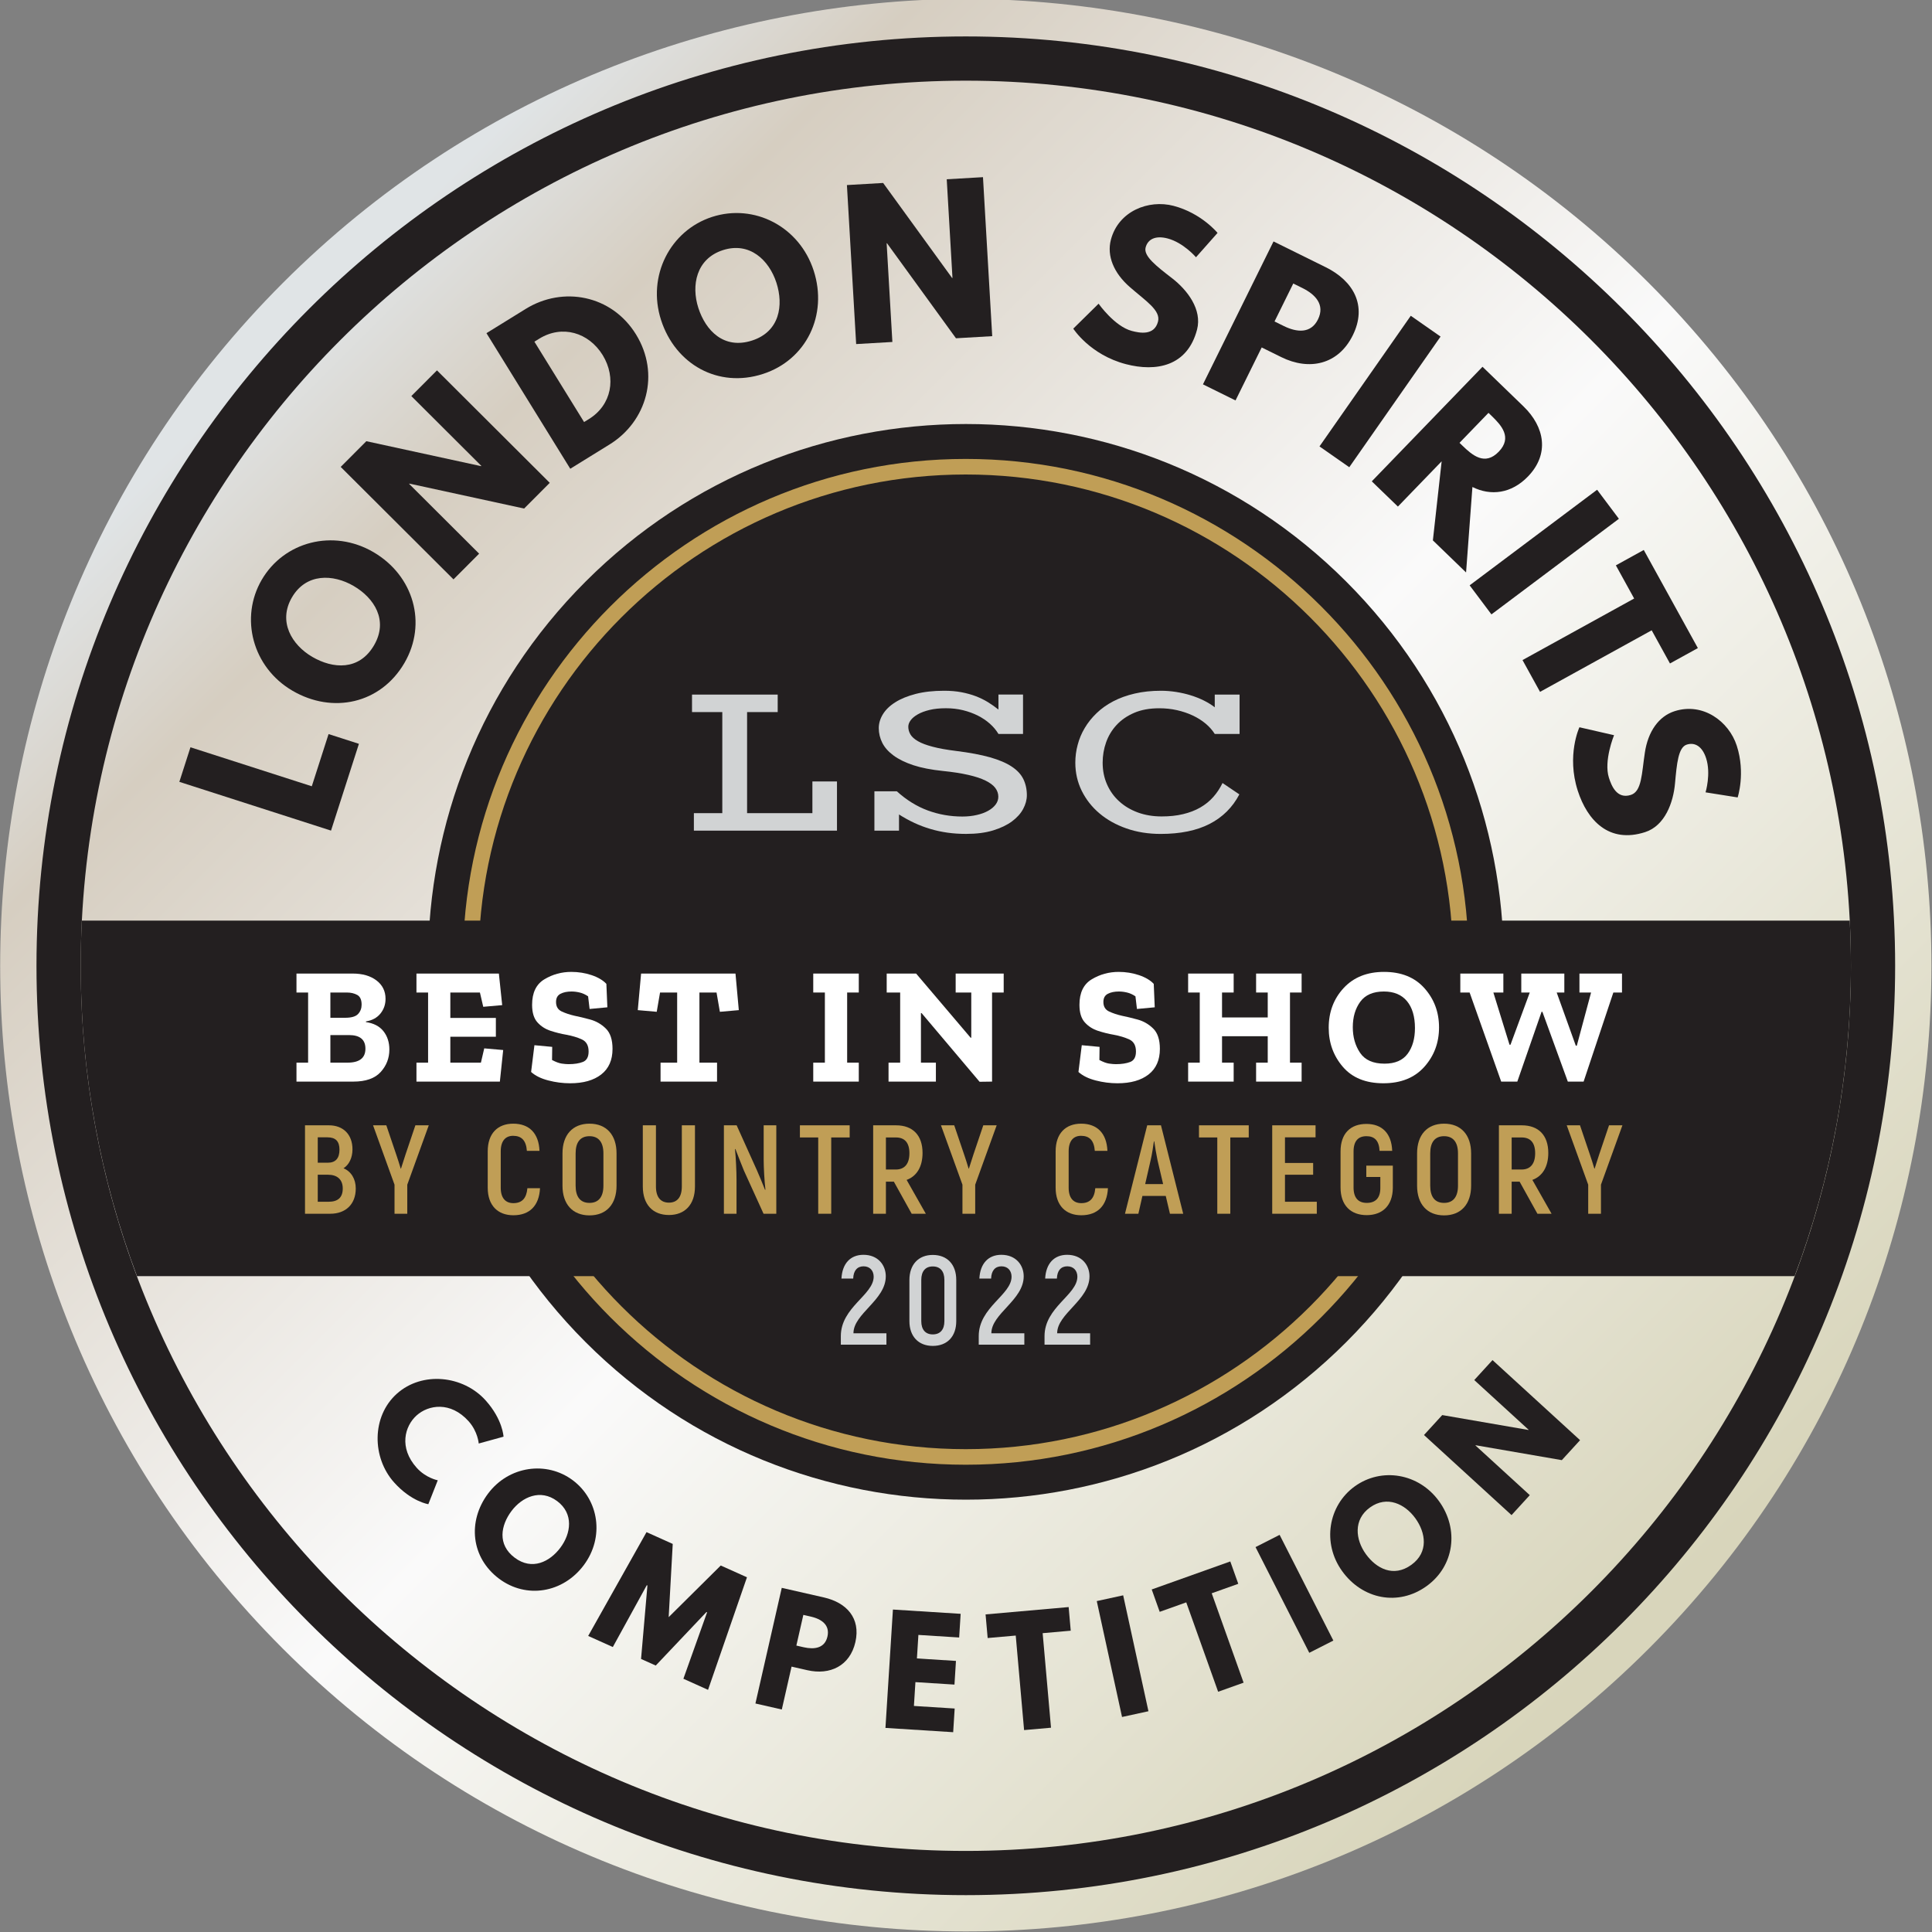
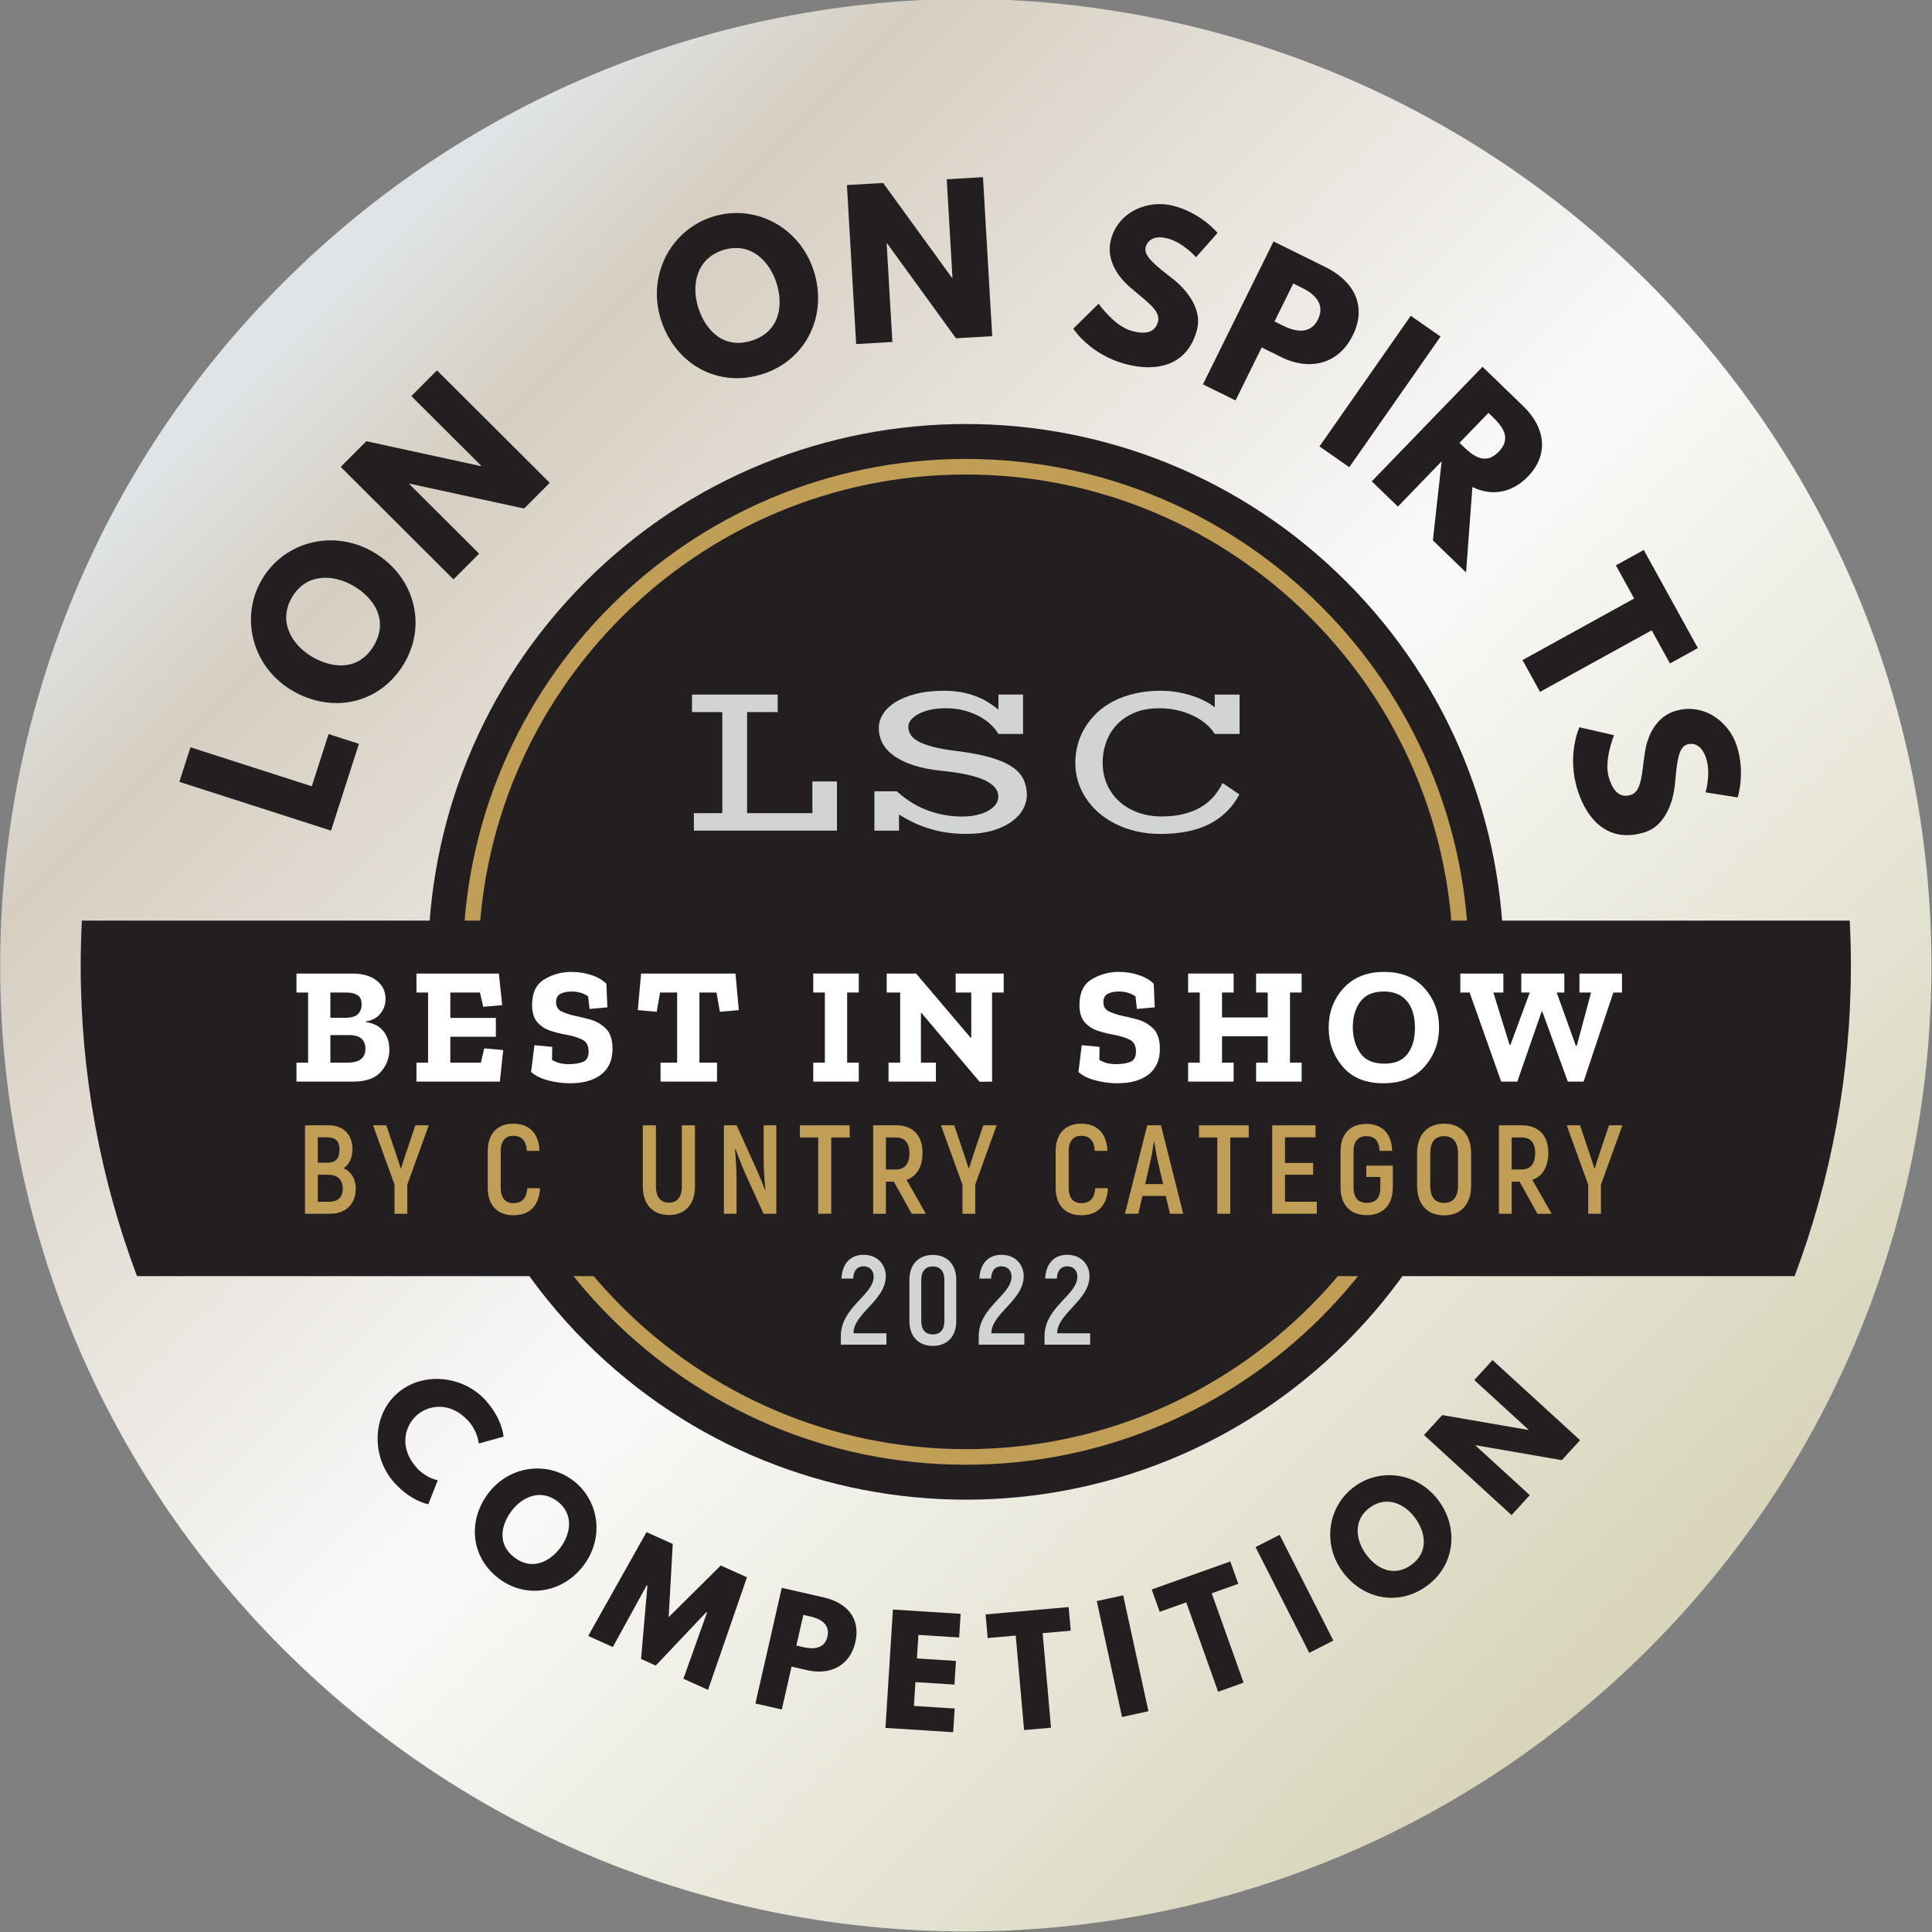
<svg xmlns="http://www.w3.org/2000/svg" width="100%" height="100%" viewBox="0 0 319 319" version="1.1" xml:space="preserve" style="fill-rule:evenodd;clip-rule:evenodd;stroke-linejoin:round;stroke-miterlimit:2;">
  <rect x="0" y="0" width="319" height="319" fill="#808080" stroke="none" />
  <g transform="matrix(1,0,0,1,-975.016,-509.981)">
    <g transform="matrix(4.167,0,0,4.167,930.098,465.059)">
      <g transform="matrix(54.119,54.119,54.119,-54.119,21.989,21.99)">
        <path d="M0,0C-0,-0.276 0.224,-0.5 0.5,-0.5C0.776,-0.5 1,-0.276 1,0C1,0.276 0.776,0.5 0.5,0.5C0.362,0.5 0.237,0.444 0.146,0.354C0.056,0.263 -0,0.138 0,0Z" style="fill:url(#_Linear1);fill-rule:nonzero;" />
      </g>
    </g>
    <g transform="matrix(4.167,0,0,4.167,930.098,465.059)">
      <g transform="matrix(-0.707,0.707,0.707,0.707,70.362,48.893)">
        <path d="M15.07,-36.384C3.299,-36.385 -6.243,-26.843 -6.243,-15.071C-6.244,-3.302 3.3,6.242 15.07,6.244C26.842,6.243 36.384,-3.299 36.384,-15.07C36.384,-26.841 26.84,-36.385 15.07,-36.384" style="fill:rgb(35,31,32);fill-rule:nonzero;" />
      </g>
    </g>
    <g transform="matrix(4.167,0,0,4.167,930.098,465.059)">
      <g transform="matrix(1,0,0,1,49.047,68.202)">
        <path d="M0,-38.62C-10.646,-38.62 -19.307,-29.958 -19.307,-19.31C-19.307,-8.663 -10.646,0 0,0C10.647,0 19.309,-8.663 19.309,-19.31C19.309,-29.958 10.647,-38.62 0,-38.62M0,0.617C-10.986,0.617 -19.925,-8.322 -19.925,-19.31C-19.925,-30.299 -10.986,-39.237 0,-39.237C10.987,-39.237 19.927,-30.299 19.927,-19.31C19.927,-8.322 10.987,0.617 0,0.617" style="fill:rgb(192,158,86);fill-rule:nonzero;" />
      </g>
    </g>
    <g transform="matrix(4.167,0,0,4.167,930.098,465.059)">
      <g transform="matrix(1,0,0,1,49.05,84.121)">
-         <path d="M0,-70.144C-19.339,-70.144 -35.072,-54.411 -35.072,-35.072C-35.072,-15.733 -19.339,0.001 0,0.001C19.338,0.001 35.07,-15.733 35.07,-35.072C35.07,-54.411 19.338,-70.144 0,-70.144M0,1.753C-20.306,1.753 -36.825,-14.766 -36.825,-35.072C-36.825,-55.377 -20.306,-71.897 0,-71.897C20.304,-71.897 36.823,-55.377 36.823,-35.072C36.823,-14.766 20.304,1.753 0,1.753" style="fill:rgb(35,31,32);fill-rule:nonzero;" />
-       </g>
+         </g>
    </g>
    <g transform="matrix(4.167,0,0,4.167,930.098,465.059)">
      <g transform="matrix(1,0,0,1,84.074,61.346)">
        <path d="M0,-14.088L-70.051,-14.088C-70.081,-13.494 -70.097,-12.897 -70.097,-12.296C-70.097,-7.971 -69.305,-3.829 -67.866,0L-2.184,0C-0.746,-3.829 0.046,-7.971 0.046,-12.296C0.046,-12.897 0.03,-13.494 0,-14.088" style="fill:rgb(35,31,32);fill-rule:nonzero;" />
      </g>
    </g>
    <g transform="matrix(4.167,0,0,4.167,930.098,465.059)">
      <g transform="matrix(0.668,0.744,-0.744,0.668,0,0)">
        <path d="M69.541,25.754C68.465,25.754 67.992,25.002 67.992,24.37C67.992,23.743 68.465,22.991 69.541,22.991C70.088,22.991 70.465,23.282 70.465,23.282L70.92,22.37C70.92,22.37 70.396,21.937 69.376,21.937C68.043,21.937 66.829,23.031 66.829,24.381C66.829,25.726 68.049,26.808 69.376,26.808C70.396,26.808 70.92,26.375 70.92,26.375L70.465,25.464C70.465,25.464 70.088,25.754 69.541,25.754Z" style="fill:rgb(35,31,32);fill-rule:nonzero;" />
      </g>
    </g>
    <g transform="matrix(4.167,0,0,4.167,930.098,465.059)">
      <g transform="matrix(0.801,0.599,-0.599,0.801,0,0)">
        <path d="M66.006,37.984C66.006,39.357 66.986,40.423 68.376,40.423C69.726,40.423 70.741,39.357 70.741,37.984C70.741,36.611 69.681,35.551 68.376,35.551C67.083,35.551 66.006,36.611 66.006,37.984ZM67.163,37.984C67.163,37.283 67.55,36.583 68.376,36.583C69.208,36.583 69.584,37.283 69.584,37.984C69.584,38.685 69.231,39.386 68.376,39.386C67.499,39.386 67.163,38.685 67.163,37.984Z" style="fill:rgb(35,31,32);fill-rule:nonzero;" />
      </g>
    </g>
    <g transform="matrix(4.167,0,0,4.167,930.098,465.059)">
      <g transform="matrix(0.912,0.41,-0.41,0.912,0,0)">
        <path d="M66.23,54.984L67.301,54.984L66.879,50.284L65.74,50.284L64.697,52.996L63.654,50.284L62.515,50.284L62.093,54.984L63.164,54.984L63.387,52.198L63.415,52.198L64.378,54.956L65.016,54.956L65.979,52.198L66.007,52.198L66.23,54.984Z" style="fill:rgb(35,31,32);fill-rule:nonzero;" />
      </g>
    </g>
    <g transform="matrix(4.167,0,0,4.167,930.098,465.059)">
      <g transform="matrix(0.975,0.222,-0.222,0.975,0,0)">
        <path d="M57.078,62.591L57.078,67.291L58.15,67.291L58.15,65.548L58.793,65.548C59.711,65.548 60.4,65.007 60.4,64.038C60.4,63.064 59.711,62.591 58.793,62.591L57.078,62.591ZM58.15,64.693L58.15,63.446L58.452,63.446C58.873,63.446 59.272,63.588 59.272,64.072C59.272,64.551 58.873,64.693 58.452,64.693L58.15,64.693Z" style="fill:rgb(35,31,32);fill-rule:nonzero;" />
      </g>
    </g>
    <g transform="matrix(4.167,0,0,4.167,930.098,465.059)">
      <g transform="matrix(0.998,0.063,-0.063,0.998,0,0)">
        <path d="M53.456,71.502L50.767,71.502L50.767,76.202L53.456,76.202L53.456,75.262L51.838,75.262L51.838,74.316L53.388,74.316L53.388,73.376L51.838,73.376L51.838,72.442L53.456,72.442L53.456,71.502Z" style="fill:rgb(35,31,32);fill-rule:nonzero;" />
      </g>
    </g>
    <g transform="matrix(4.167,0,0,4.167,930.098,465.059)">
      <g transform="matrix(0.996,-0.088,0.088,0.996,0,0)">
        <path d="M43.065,79.795L44.182,79.795L44.182,83.556L45.253,83.556L45.253,79.795L46.37,79.795L46.37,78.855L43.065,78.855L43.065,79.795Z" style="fill:rgb(35,31,32);fill-rule:nonzero;" />
      </g>
    </g>
    <g transform="matrix(4.167,0,0,4.167,930.098,465.059)">
      <g transform="matrix(0.977,-0.213,0.213,0.977,0,0)">
        <rect x="37.185" y="84.076" width="1.071" height="4.701" style="fill:rgb(35,31,32);fill-rule:nonzero;" />
      </g>
    </g>
    <g transform="matrix(4.167,0,0,4.167,930.098,465.059)">
      <g transform="matrix(0.942,-0.336,0.336,0.942,0,0)">
        <path d="M28.352,89.357L29.469,89.357L29.469,93.117L30.54,93.117L30.54,89.357L31.657,89.357L31.657,88.416L28.352,88.416L28.352,89.357Z" style="fill:rgb(35,31,32);fill-rule:nonzero;" />
      </g>
    </g>
    <g transform="matrix(4.167,0,0,4.167,930.098,465.059)">
      <g transform="matrix(0.891,-0.453,0.453,0.891,0,0)">
        <rect x="21.297" y="91.729" width="1.071" height="4.701" style="fill:rgb(35,31,32);fill-rule:nonzero;" />
      </g>
    </g>
    <g transform="matrix(4.167,0,0,4.167,930.098,465.059)">
      <g transform="matrix(0.811,-0.585,0.585,0.811,0,0)">
        <path d="M9.147,96.655C9.147,98.028 10.127,99.093 11.517,99.093C12.867,99.093 13.882,98.028 13.882,96.655C13.882,95.281 12.822,94.222 11.517,94.222C10.224,94.222 9.147,95.281 9.147,96.655ZM10.304,96.655C10.304,95.954 10.691,95.253 11.517,95.253C12.349,95.253 12.725,95.954 12.725,96.655C12.725,97.355 12.372,98.056 11.517,98.056C10.64,98.056 10.304,97.355 10.304,96.655Z" style="fill:rgb(35,31,32);fill-rule:nonzero;" />
      </g>
    </g>
    <g transform="matrix(4.167,0,0,4.167,930.098,465.059)">
      <g transform="matrix(0.675,-0.738,0.738,0.675,0,0)">
        <path d="M-3.485,97.013L-3.473,97.013L-1.605,99.93L-0.533,99.93L-0.533,95.229L-1.605,95.229L-1.605,98.147L-1.616,98.147L-3.485,95.229L-4.556,95.229L-4.556,99.93L-3.485,99.93L-3.485,97.013Z" style="fill:rgb(35,31,32);fill-rule:nonzero;" />
      </g>
    </g>
    <g transform="matrix(4.167,0,0,4.167,930.098,465.059)">
      <g transform="matrix(0.306,-0.952,0.952,0.306,0,0)">
        <path d="M-32.846,29.808L-34.285,29.808L-34.285,36.121L-30.673,36.121L-30.673,34.858L-32.846,34.858L-32.846,29.808Z" style="fill:rgb(35,31,32);fill-rule:nonzero;" />
      </g>
    </g>
    <g transform="matrix(4.167,0,0,4.167,930.098,465.059)">
      <g transform="matrix(0.504,-0.864,0.864,0.504,0,0)">
        <path d="M-21.677,38.536C-21.677,40.38 -20.361,41.811 -18.494,41.811C-16.68,41.811 -15.318,40.38 -15.318,38.536C-15.318,36.692 -16.741,35.268 -18.494,35.268C-20.231,35.268 -21.677,36.692 -21.677,38.536ZM-20.123,38.536C-20.123,37.594 -19.603,36.653 -18.494,36.653C-17.376,36.653 -16.871,37.594 -16.871,38.536C-16.871,39.477 -17.346,40.418 -18.494,40.418C-19.672,40.418 -20.123,39.477 -20.123,38.536Z" style="fill:rgb(35,31,32);fill-rule:nonzero;" />
      </g>
    </g>
    <g transform="matrix(4.167,0,0,4.167,930.098,465.059)">
      <g transform="matrix(0.706,-0.708,0.708,0.706,0,0)">
        <path d="M-2.152,40.269L-2.137,40.269L0.373,44.186L1.812,44.186L1.812,37.874L0.373,37.874L0.373,41.791L0.358,41.791L-2.152,37.874L-3.591,37.874L-3.591,44.186L-2.152,44.186L-2.152,40.269Z" style="fill:rgb(35,31,32);fill-rule:nonzero;" />
      </g>
    </g>
    <g transform="matrix(4.167,0,0,4.167,930.098,465.059)">
      <g transform="matrix(0.851,-0.526,0.526,0.851,0,0)">
-         <path d="M12.951,36.186L12.951,42.499L14.78,42.499C16.517,42.499 17.963,41.182 17.963,39.338C17.963,37.502 16.509,36.186 14.78,36.186L12.951,36.186ZM14.389,41.213L14.389,37.471L14.611,37.471C15.683,37.471 16.41,38.29 16.41,39.346C16.402,40.402 15.675,41.213 14.611,41.213L14.389,41.213Z" style="fill:rgb(35,31,32);fill-rule:nonzero;" />
-       </g>
+         </g>
    </g>
    <g transform="matrix(4.167,0,0,4.167,930.098,465.059)">
      <g transform="matrix(0.951,-0.308,0.308,0.951,0,0)">
        <path d="M27.956,33.727C27.956,35.571 29.272,37.002 31.139,37.002C32.953,37.002 34.315,35.571 34.315,33.727C34.315,31.882 32.892,30.459 31.139,30.459C29.402,30.459 27.956,31.882 27.956,33.727ZM29.51,33.727C29.51,32.785 30.03,31.844 31.139,31.844C32.257,31.844 32.762,32.785 32.762,33.727C32.762,34.668 32.287,35.609 31.139,35.609C29.961,35.609 29.51,34.668 29.51,33.727Z" style="fill:rgb(35,31,32);fill-rule:nonzero;" />
      </g>
    </g>
    <g transform="matrix(4.167,0,0,4.167,930.098,465.059)">
      <g transform="matrix(0.998,-0.058,0.058,0.998,0,0)">
        <path d="M44.664,23.057L44.679,23.057L47.189,26.975L48.628,26.975L48.628,20.662L47.189,20.662L47.189,24.58L47.174,24.58L44.664,20.662L43.226,20.662L43.226,26.975L44.664,26.975L44.664,23.057Z" style="fill:rgb(35,31,32);fill-rule:nonzero;" />
      </g>
    </g>
    <g transform="matrix(4.167,0,0,4.167,930.098,465.059)">
      <g transform="matrix(0.968,0.253,-0.253,0.968,0,0)">
        <path d="M60.174,3.835C59.156,3.835 58.115,4.585 58.115,5.764C58.115,6.422 58.559,7.011 59.317,7.386C60.067,7.761 60.74,7.967 60.74,8.427C60.74,9.016 60.143,9.046 59.829,9.046C59.125,9.046 58.284,8.335 58.284,8.335L57.564,9.544C57.564,9.544 58.46,10.378 59.936,10.378C61.168,10.378 62.316,9.85 62.316,8.342C62.316,7.516 61.543,6.919 60.839,6.621C60.12,6.315 59.523,6.062 59.523,5.71C59.523,5.366 59.783,5.144 60.273,5.144C60.924,5.144 61.551,5.58 61.551,5.58L62.133,4.432C62.133,4.432 61.321,3.835 60.174,3.835Z" style="fill:rgb(35,31,32);fill-rule:nonzero;" />
      </g>
    </g>
    <g transform="matrix(4.167,0,0,4.167,930.098,465.059)">
      <g transform="matrix(0.897,0.443,-0.443,0.897,0,0)">
        <path d="M63.893,-8.871L63.893,-2.558L65.332,-2.558L65.332,-4.899L66.197,-4.899C67.429,-4.899 68.354,-5.626 68.354,-6.927C68.354,-8.235 67.429,-8.871 66.197,-8.871L63.893,-8.871ZM65.332,-6.047L65.332,-7.723L65.737,-7.723C66.304,-7.723 66.839,-7.532 66.839,-6.881C66.839,-6.238 66.304,-6.047 65.737,-6.047L65.332,-6.047Z" style="fill:rgb(35,31,32);fill-rule:nonzero;" />
      </g>
    </g>
    <g transform="matrix(4.167,0,0,4.167,930.098,465.059)">
      <g transform="matrix(0.82,0.573,-0.573,0.82,0,0)">
        <rect x="67.975" y="-19.094" width="1.439" height="6.313" style="fill:rgb(35,31,32);fill-rule:nonzero;" />
      </g>
    </g>
    <g transform="matrix(4.167,0,0,4.167,930.098,465.059)">
      <g transform="matrix(0.719,0.695,-0.695,0.719,0,0)">
        <path d="M67.581,-30.118L67.581,-23.805L69.02,-23.805L69.02,-26.3L70.948,-23.805L72.777,-23.805L70.604,-26.415C71.377,-26.66 71.897,-27.295 71.897,-28.244C71.897,-29.483 71.009,-30.118 69.839,-30.118L67.581,-30.118ZM69.02,-27.318L69.02,-28.97L69.188,-28.97C69.732,-28.97 70.382,-28.932 70.382,-28.144C70.382,-27.356 69.732,-27.318 69.188,-27.318L69.02,-27.318Z" style="fill:rgb(35,31,32);fill-rule:nonzero;" />
      </g>
    </g>
    <g transform="matrix(4.167,0,0,4.167,930.098,465.059)">
      <g transform="matrix(0.6,0.8,-0.8,0.6,0,0)">
-         <rect x="68.587" y="-41.139" width="1.439" height="6.313" style="fill:rgb(35,31,32);fill-rule:nonzero;" />
-       </g>
+         </g>
    </g>
    <g transform="matrix(4.167,0,0,4.167,930.098,465.059)">
      <g transform="matrix(0.483,0.876,-0.876,0.483,0,0)">
        <path d="M65.156,-49.471L66.656,-49.471L66.656,-44.421L68.094,-44.421L68.094,-49.471L69.594,-49.471L69.594,-50.733L65.156,-50.733L65.156,-49.471Z" style="fill:rgb(35,31,32);fill-rule:nonzero;" />
      </g>
    </g>
    <g transform="matrix(4.167,0,0,4.167,930.098,465.059)">
      <g transform="matrix(0.307,0.952,-0.952,0.307,0,0)">
        <path d="M62.796,-63.361C61.778,-63.361 60.737,-62.612 60.737,-61.433C60.737,-60.775 61.181,-60.186 61.939,-59.811C62.689,-59.436 63.362,-59.229 63.362,-58.77C63.362,-58.181 62.765,-58.151 62.451,-58.151C61.747,-58.151 60.906,-58.862 60.906,-58.862L60.186,-57.653C60.186,-57.653 61.082,-56.819 62.558,-56.819C63.79,-56.819 64.938,-57.347 64.938,-58.855C64.938,-59.681 64.165,-60.278 63.461,-60.576C62.742,-60.882 62.145,-61.135 62.145,-61.487C62.145,-61.831 62.405,-62.053 62.895,-62.053C63.546,-62.053 64.173,-61.617 64.173,-61.617L64.755,-62.765C64.755,-62.765 63.943,-63.361 62.796,-63.361Z" style="fill:rgb(35,31,32);fill-rule:nonzero;" />
      </g>
    </g>
    <g transform="matrix(4.167,0,0,4.167,930.098,465.059)">
      <g transform="matrix(0.838,0,0,1,3.601,0)">
        <path d="M26.977,52.367C26.977,52.71 26.839,53.007 26.564,53.26C26.289,53.512 25.859,53.638 25.272,53.638L22.585,53.638L22.585,52.887L23.135,52.887L23.135,50.108L22.585,50.108L22.585,49.357L25.24,49.357C25.707,49.357 26.082,49.448 26.368,49.63C26.653,49.812 26.796,50.055 26.796,50.358C26.796,50.582 26.715,50.777 26.553,50.944C26.39,51.111 26.162,51.214 25.869,51.254L25.869,51.28C26.236,51.324 26.512,51.445 26.698,51.642C26.884,51.84 26.977,52.082 26.977,52.367ZM25.665,50.589C25.665,50.395 25.595,50.267 25.456,50.203C25.318,50.14 25.154,50.108 24.965,50.108L24.188,50.108L24.188,51.109L24.887,51.109C25.185,51.109 25.39,51.058 25.5,50.957C25.61,50.856 25.665,50.733 25.665,50.589ZM25.845,52.334C25.845,51.974 25.586,51.794 25.068,51.794L24.188,51.794L24.188,52.887L24.997,52.887C25.563,52.887 25.845,52.703 25.845,52.334Z" style="fill:white;fill-rule:nonzero;" />
        <path d="M32.202,53.638L28.258,53.638L28.258,52.887L28.808,52.887L28.808,50.108L28.258,50.108L28.258,49.357L32.155,49.357L32.312,50.608L31.416,50.674L31.259,50.108L29.86,50.108L29.86,51.115L32.013,51.115L32.013,51.86L29.86,51.86L29.86,52.887L31.306,52.887L31.463,52.321L32.359,52.387L32.202,53.638Z" style="fill:white;fill-rule:nonzero;" />
        <path d="M37.529,52.341C37.529,52.784 37.351,53.122 36.995,53.355C36.638,53.588 36.149,53.704 35.525,53.704C35.18,53.704 34.835,53.667 34.492,53.592C34.149,53.518 33.878,53.406 33.679,53.256L33.836,52.196L34.677,52.262L34.669,52.782C34.847,52.861 34.999,52.908 35.125,52.924C35.25,52.939 35.358,52.947 35.447,52.947C35.724,52.947 35.952,52.917 36.13,52.858C36.308,52.798 36.398,52.661 36.398,52.446C36.398,52.209 36.293,52.05 36.083,51.968C35.874,51.887 35.628,51.825 35.345,51.781C35.098,51.746 34.851,51.694 34.602,51.626C34.353,51.558 34.145,51.446 33.978,51.29C33.81,51.134 33.726,50.902 33.726,50.595C33.726,50.116 33.92,49.779 34.308,49.584C34.695,49.389 35.119,49.291 35.58,49.291C35.916,49.291 36.235,49.334 36.539,49.419C36.843,49.505 37.076,49.62 37.238,49.765L37.285,50.694L36.445,50.76L36.374,50.259C36.243,50.185 36.111,50.134 35.977,50.108C35.844,50.081 35.714,50.068 35.588,50.068C35.379,50.068 35.205,50.099 35.066,50.16C34.927,50.222 34.858,50.329 34.858,50.483C34.858,50.663 34.947,50.788 35.125,50.859C35.303,50.929 35.507,50.986 35.738,51.03C35.947,51.065 36.192,51.114 36.472,51.178C36.752,51.242 36.999,51.36 37.211,51.534C37.423,51.707 37.529,51.976 37.529,52.341Z" style="fill:white;fill-rule:nonzero;" />
        <path d="M43.5,50.806L42.605,50.872L42.447,50.108L41.638,50.108L41.638,52.887L42.471,52.887L42.471,53.638L39.8,53.638L39.8,52.887L40.585,52.887L40.585,50.108L39.776,50.108L39.619,50.872L38.723,50.806L38.88,49.357L43.343,49.357L43.5,50.806Z" style="fill:white;fill-rule:nonzero;" />
        <path d="M49.173,53.638L47.02,53.638L47.02,52.887L47.57,52.887L47.57,50.108L47.02,50.108L47.02,49.357L49.173,49.357L49.173,50.108L48.623,50.108L48.623,52.887L49.173,52.887L49.173,53.638Z" style="fill:white;fill-rule:nonzero;" />
        <path d="M56.025,50.108L55.475,50.108L55.475,53.638L54.885,53.645L52.143,50.924L52.112,50.924L52.112,52.887L52.819,52.887L52.819,53.638L50.58,53.638L50.58,52.887L51.13,52.887L51.13,50.108L50.493,50.108L50.493,49.357L51.884,49.357L54.461,51.899L54.492,51.899L54.492,50.108L53.754,50.108L53.754,49.357L56.025,49.357L56.025,50.108Z" style="fill:white;fill-rule:nonzero;" />
        <path d="M63.41,52.341C63.41,52.784 63.232,53.122 62.876,53.355C62.52,53.588 62.03,53.704 61.407,53.704C61.061,53.704 60.717,53.667 60.373,53.592C60.03,53.518 59.759,53.406 59.56,53.256L59.717,52.196L60.558,52.262L60.55,52.782C60.728,52.861 60.88,52.908 61.006,52.924C61.132,52.939 61.239,52.947 61.328,52.947C61.606,52.947 61.834,52.917 62.012,52.858C62.19,52.798 62.279,52.661 62.279,52.446C62.279,52.209 62.174,52.05 61.965,51.968C61.755,51.887 61.509,51.825 61.226,51.781C60.98,51.746 60.732,51.694 60.483,51.626C60.235,51.558 60.026,51.446 59.859,51.29C59.691,51.134 59.607,50.902 59.607,50.595C59.607,50.116 59.801,49.779 60.189,49.584C60.576,49.389 61.001,49.291 61.462,49.291C61.797,49.291 62.116,49.334 62.42,49.419C62.724,49.505 62.957,49.62 63.12,49.765L63.167,50.694L62.326,50.76L62.255,50.259C62.124,50.185 61.992,50.134 61.858,50.108C61.725,50.081 61.595,50.068 61.47,50.068C61.26,50.068 61.086,50.099 60.947,50.16C60.808,50.222 60.739,50.329 60.739,50.483C60.739,50.663 60.828,50.788 61.006,50.859C61.184,50.929 61.388,50.986 61.619,51.03C61.828,51.065 62.073,51.114 62.353,51.178C62.634,51.242 62.88,51.36 63.092,51.534C63.304,51.707 63.41,51.976 63.41,52.341Z" style="fill:white;fill-rule:nonzero;" />
        <path d="M70.112,53.638L67.96,53.638L67.96,52.887L68.51,52.887L68.51,51.84L66.349,51.84L66.349,52.887L66.899,52.887L66.899,53.638L64.746,53.638L64.746,52.887L65.296,52.887L65.296,50.108L64.746,50.108L64.746,49.357L66.899,49.357L66.899,50.108L66.349,50.108L66.349,51.096L68.51,51.096L68.51,50.108L67.96,50.108L67.96,49.357L70.112,49.357L70.112,50.108L69.562,50.108L69.562,52.887L70.112,52.887L70.112,53.638Z" style="fill:white;fill-rule:nonzero;" />
        <path d="M76.61,51.491C76.61,52.097 76.378,52.617 75.915,53.052C75.451,53.487 74.806,53.704 73.978,53.704C73.145,53.704 72.506,53.487 72.061,53.052C71.616,52.617 71.393,52.101 71.393,51.504C71.393,50.881 71.629,50.356 72.1,49.93C72.572,49.504 73.208,49.291 74.009,49.291C74.827,49.291 75.464,49.507 75.923,49.94C76.381,50.372 76.61,50.889 76.61,51.491ZM75.471,51.517C75.471,51.061 75.345,50.705 75.094,50.45C74.842,50.195 74.478,50.068 74.002,50.068C73.494,50.068 73.122,50.203 72.886,50.473C72.65,50.743 72.532,51.08 72.532,51.484C72.532,51.875 72.648,52.213 72.878,52.499C73.109,52.784 73.494,52.927 74.033,52.927C74.531,52.927 74.895,52.796 75.125,52.535C75.356,52.274 75.471,51.934 75.471,51.517Z" style="fill:white;fill-rule:nonzero;" />
        <path d="M85.261,50.108L84.852,50.108L83.446,53.638L82.699,53.638L81.497,50.872L81.458,50.872L80.311,53.638L79.549,53.638L78.056,50.108L77.616,50.108L77.616,49.357L79.651,49.357L79.651,50.108L79.179,50.108L79.942,52.176L79.989,52.176L80.9,50.108L80.499,50.108L80.499,49.357L82.534,49.357L82.534,50.108L82.173,50.108L83.077,52.216L83.124,52.216L83.799,50.108L83.249,50.108L83.249,49.357L85.261,49.357L85.261,50.108Z" style="fill:white;fill-rule:nonzero;" />
        <path d="M24.809,57.072C25.066,56.937 25.233,56.662 25.233,56.321C25.233,55.736 24.797,55.37 24.122,55.37L22.988,55.37L22.988,58.874L24.182,58.874C24.91,58.874 25.388,58.499 25.388,57.873C25.388,57.493 25.167,57.197 24.809,57.072ZM24.05,55.846C24.439,55.846 24.618,56.006 24.618,56.336C24.618,56.677 24.433,56.852 24.068,56.852L23.591,56.852L23.591,55.846L24.05,55.846ZM24.104,58.399L23.591,58.399L23.591,57.328L24.08,57.328C24.504,57.328 24.773,57.513 24.773,57.873C24.773,58.229 24.546,58.399 24.104,58.399Z" style="fill:rgb(192,158,86);fill-rule:nonzero;" />
        <path d="M27.221,58.874L27.824,58.874L27.824,57.723L28.84,55.37L28.207,55.37L27.741,56.527L27.526,57.087L27.514,57.087C27.454,56.912 27.365,56.687 27.305,56.537L26.833,55.37L26.206,55.37L27.221,57.723L27.221,58.874Z" style="fill:rgb(192,158,86);fill-rule:nonzero;" />
-         <path d="M32.84,58.934C33.611,58.934 34.059,58.554 34.1,57.863L33.503,57.863C33.461,58.264 33.246,58.454 32.84,58.454C32.476,58.454 32.243,58.259 32.243,57.843L32.243,56.401C32.243,55.981 32.476,55.786 32.828,55.786C33.228,55.786 33.443,55.971 33.479,56.381L34.076,56.381C34.041,55.686 33.593,55.305 32.834,55.305C32.1,55.305 31.628,55.691 31.628,56.401L31.628,57.843C31.628,58.549 32.106,58.934 32.84,58.934Z" style="fill:rgb(192,158,86);fill-rule:nonzero;" />
-         <path d="M36.441,58.939C37.241,58.939 37.719,58.494 37.719,57.763L37.719,56.481C37.719,55.751 37.241,55.305 36.441,55.305C35.641,55.305 35.163,55.751 35.163,56.481L35.163,57.763C35.163,58.494 35.641,58.939 36.441,58.939ZM36.441,58.444C36.005,58.444 35.784,58.204 35.784,57.763L35.784,56.481C35.784,56.041 36.005,55.801 36.441,55.801C36.871,55.801 37.098,56.041 37.098,56.481L37.098,57.763C37.098,58.204 36.871,58.444 36.441,58.444Z" style="fill:rgb(192,158,86);fill-rule:nonzero;" />
+         <path d="M32.84,58.934C33.611,58.934 34.059,58.554 34.1,57.863L33.503,57.863C33.461,58.264 33.246,58.454 32.84,58.454C32.476,58.454 32.243,58.259 32.243,57.843L32.243,56.401C32.243,55.981 32.476,55.786 32.828,55.786C33.228,55.786 33.443,55.971 33.479,56.381L34.076,56.381C34.041,55.686 33.593,55.305 32.834,55.305C32.1,55.305 31.628,55.691 31.628,56.401L31.628,57.843C31.628,58.549 32.106,58.934 32.84,58.934" style="fill:rgb(192,158,86);fill-rule:nonzero;" />
        <path d="M40.197,58.924C40.944,58.924 41.427,58.519 41.427,57.793L41.427,55.37L40.806,55.37L40.806,57.793C40.806,58.229 40.573,58.434 40.197,58.434C39.815,58.434 39.582,58.229 39.582,57.793L39.582,55.37L38.961,55.37L38.961,57.793C38.961,58.519 39.445,58.924 40.197,58.924Z" style="fill:rgb(192,158,86);fill-rule:nonzero;" />
        <path d="M44.676,55.37L44.676,56.737C44.676,57.047 44.711,57.573 44.759,57.918L44.741,57.928C44.64,57.718 44.485,57.393 44.359,57.157L43.398,55.37L42.795,55.37L42.795,58.874L43.392,58.874L43.392,57.523C43.392,57.192 43.362,56.667 43.32,56.316L43.338,56.306C43.44,56.532 43.613,56.897 43.738,57.157L44.67,58.874L45.273,58.874L45.273,55.37L44.676,55.37Z" style="fill:rgb(192,158,86);fill-rule:nonzero;" />
        <path d="M48.742,55.37L46.389,55.37L46.389,55.851L47.255,55.851L47.255,58.874L47.87,58.874L47.87,55.851L48.742,55.851L48.742,55.37Z" style="fill:rgb(192,158,86);fill-rule:nonzero;" />
        <path d="M51.674,58.874L52.343,58.874L51.435,57.533C51.913,57.388 52.188,57.012 52.188,56.466C52.188,55.771 51.734,55.37 50.934,55.37L49.853,55.37L49.853,58.874L50.456,58.874L50.456,57.603L50.832,57.603L51.674,58.874ZM50.456,55.851L50.928,55.851C51.346,55.851 51.567,56.061 51.567,56.476C51.567,56.892 51.346,57.122 50.922,57.122L50.456,57.122L50.456,55.851Z" style="fill:rgb(192,158,86);fill-rule:nonzero;" />
        <path d="M54.075,58.874L54.678,58.874L54.678,57.723L55.693,55.37L55.06,55.37L54.594,56.527L54.379,57.087L54.367,57.087C54.307,56.912 54.218,56.687 54.158,56.537L53.686,55.37L53.059,55.37L54.075,57.723L54.075,58.874Z" style="fill:rgb(192,158,86);fill-rule:nonzero;" />
        <path d="M59.694,58.934C60.464,58.934 60.912,58.554 60.954,57.863L60.356,57.863C60.315,58.264 60.1,58.454 59.694,58.454C59.329,58.454 59.097,58.259 59.097,57.843L59.097,56.401C59.097,55.981 59.329,55.786 59.682,55.786C60.082,55.786 60.297,55.971 60.333,56.381L60.93,56.381C60.894,55.686 60.446,55.305 59.688,55.305C58.953,55.305 58.481,55.691 58.481,56.401L58.481,57.843C58.481,58.549 58.959,58.934 59.694,58.934Z" style="fill:rgb(192,158,86);fill-rule:nonzero;" />
        <path d="M63.886,58.874L64.513,58.874L63.462,55.37L62.811,55.37L61.76,58.874L62.393,58.874L62.584,58.169L63.688,58.169L63.886,58.874ZM62.715,57.698L62.972,56.757C63.038,56.527 63.097,56.191 63.127,56.006L63.145,56.006C63.175,56.191 63.241,56.527 63.3,56.757L63.563,57.698L62.715,57.698Z" style="fill:rgb(192,158,86);fill-rule:nonzero;" />
        <path d="M67.612,55.37L65.259,55.37L65.259,55.851L66.125,55.851L66.125,58.874L66.74,58.874L66.74,55.851L67.612,55.851L67.612,55.37Z" style="fill:rgb(192,158,86);fill-rule:nonzero;" />
        <path d="M69.325,58.399L69.325,57.328L70.657,57.328L70.657,56.862L69.325,56.862L69.325,55.846L70.771,55.846L70.771,55.37L68.722,55.37L68.722,58.874L70.83,58.874L70.83,58.399L69.325,58.399Z" style="fill:rgb(192,158,86);fill-rule:nonzero;" />
        <path d="M73.189,58.929C73.941,58.929 74.413,58.544 74.425,57.858L74.425,56.967L73.171,56.967L73.171,57.418L73.834,57.418L73.834,57.858C73.834,58.259 73.595,58.444 73.195,58.444C72.807,58.444 72.568,58.259 72.568,57.833L72.568,56.411C72.568,55.986 72.795,55.801 73.177,55.801C73.559,55.801 73.774,55.976 73.798,56.381L74.395,56.381C74.365,55.691 73.917,55.315 73.177,55.315C72.419,55.315 71.953,55.696 71.953,56.406L71.953,57.833C71.953,58.544 72.437,58.929 73.189,58.929Z" style="fill:rgb(192,158,86);fill-rule:nonzero;" />
        <path d="M76.849,58.939C77.65,58.939 78.127,58.494 78.127,57.763L78.127,56.481C78.127,55.751 77.65,55.305 76.849,55.305C76.049,55.305 75.572,55.751 75.572,56.481L75.572,57.763C75.572,58.494 76.049,58.939 76.849,58.939ZM76.849,58.444C76.413,58.444 76.193,58.204 76.193,57.763L76.193,56.481C76.193,56.041 76.413,55.801 76.849,55.801C77.279,55.801 77.506,56.041 77.506,56.481L77.506,57.763C77.506,58.204 77.279,58.444 76.849,58.444Z" style="fill:rgb(192,158,86);fill-rule:nonzero;" />
        <path d="M81.262,58.874L81.931,58.874L81.023,57.533C81.501,57.388 81.776,57.012 81.776,56.466C81.776,55.771 81.322,55.37 80.522,55.37L79.441,55.37L79.441,58.874L80.044,58.874L80.044,57.603L80.42,57.603L81.262,58.874ZM80.044,55.851L80.516,55.851C80.934,55.851 81.155,56.061 81.155,56.476C81.155,56.892 80.934,57.122 80.51,57.122L80.044,57.122L80.044,55.851Z" style="fill:rgb(192,158,86);fill-rule:nonzero;" />
        <path d="M83.663,58.874L84.266,58.874L84.266,57.723L85.281,55.37L84.648,55.37L84.182,56.527L83.967,57.087L83.955,57.087C83.896,56.912 83.806,56.687 83.746,56.537L83.275,55.37L82.648,55.37L83.663,57.723L83.663,58.874Z" style="fill:rgb(192,158,86);fill-rule:nonzero;" />
        <path d="M48.324,64.061L50.48,64.061L50.48,63.61L48.921,63.61C48.921,62.829 50.45,62.298 50.45,61.352C50.45,60.912 50.086,60.501 49.393,60.501C48.778,60.501 48.39,60.847 48.354,61.442L48.909,61.442C48.921,61.122 49.106,60.957 49.399,60.957C49.715,60.957 49.877,61.147 49.877,61.367C49.877,62.093 48.324,62.574 48.324,63.725L48.324,64.061Z" style="fill:rgb(209,211,212);fill-rule:nonzero;" />
        <path d="M52.671,64.111C53.358,64.111 53.782,63.735 53.782,63.129L53.782,61.497C53.782,60.887 53.358,60.506 52.671,60.506C51.997,60.506 51.567,60.887 51.567,61.497L51.567,63.129C51.567,63.735 51.997,64.111 52.671,64.111ZM52.671,63.655C52.325,63.655 52.128,63.465 52.128,63.129L52.128,61.497C52.128,61.152 52.325,60.962 52.671,60.962C53.024,60.962 53.221,61.152 53.221,61.497L53.221,63.129C53.221,63.465 53.024,63.655 52.671,63.655Z" style="fill:rgb(209,211,212);fill-rule:nonzero;" />
        <path d="M54.845,64.061L57.001,64.061L57.001,63.61L55.442,63.61C55.442,62.829 56.971,62.298 56.971,61.352C56.971,60.912 56.606,60.501 55.914,60.501C55.299,60.501 54.911,60.847 54.875,61.442L55.43,61.442C55.442,61.122 55.627,60.957 55.92,60.957C56.236,60.957 56.397,61.147 56.397,61.367C56.397,62.093 54.845,62.574 54.845,63.725L54.845,64.061Z" style="fill:rgb(209,211,212);fill-rule:nonzero;" />
        <path d="M57.956,64.061L60.112,64.061L60.112,63.61L58.553,63.61C58.553,62.829 60.082,62.298 60.082,61.352C60.082,60.912 59.718,60.501 59.025,60.501C58.41,60.501 58.022,60.847 57.986,61.442L58.541,61.442C58.553,61.122 58.738,60.957 59.031,60.957C59.347,60.957 59.509,61.147 59.509,61.367C59.509,62.093 57.956,62.574 57.956,63.725L57.956,64.061Z" style="fill:rgb(209,211,212);fill-rule:nonzero;" />
      </g>
    </g>
    <g transform="matrix(4.167,0,0,4.167,930.098,465.059)">
      <g transform="matrix(1,0,0,1,38.274,38.996)">
        <path d="M0,4.005L1.126,4.005L1.126,-0L-0.074,-0L-0.074,-0.693L3.321,-0.693L3.321,-0L2.108,-0L2.108,4.005L4.696,4.005L4.696,2.749L5.67,2.749L5.67,4.698L0,4.698L0,4.005Z" style="fill:rgb(209,211,212);fill-rule:nonzero;" />
      </g>
    </g>
    <g transform="matrix(4.167,0,0,4.167,930.098,465.059)">
      <g transform="matrix(1,0,0,1,45.427,39.84)">
        <path d="M0,2.294L0.888,2.294C1.271,2.641 1.682,2.895 2.117,3.055C2.553,3.215 3.01,3.295 3.485,3.295C3.693,3.295 3.884,3.274 4.058,3.233C4.23,3.194 4.381,3.139 4.508,3.067C4.635,2.997 4.733,2.914 4.805,2.818C4.875,2.724 4.91,2.621 4.91,2.511C4.91,2.384 4.87,2.268 4.789,2.16C4.708,2.054 4.579,1.957 4.401,1.87C4.225,1.783 3.996,1.708 3.718,1.645C3.439,1.581 3.104,1.529 2.711,1.489C2.255,1.442 1.866,1.367 1.546,1.262C1.226,1.156 0.964,1.028 0.76,0.878C0.557,0.729 0.408,0.562 0.313,0.376C0.221,0.191 0.173,-0.004 0.173,-0.208C0.173,-0.399 0.229,-0.583 0.338,-0.761C0.447,-0.937 0.61,-1.096 0.827,-1.232C1.043,-1.37 1.313,-1.479 1.637,-1.564C1.96,-1.647 2.336,-1.689 2.763,-1.689C3.011,-1.689 3.238,-1.67 3.445,-1.631C3.651,-1.592 3.842,-1.539 4.017,-1.473C4.19,-1.406 4.352,-1.328 4.499,-1.237C4.646,-1.145 4.785,-1.049 4.915,-0.944L4.915,-1.538L5.889,-1.538L5.889,0.022L4.915,0.022C4.828,-0.123 4.716,-0.258 4.577,-0.382C4.438,-0.506 4.279,-0.613 4.099,-0.704C3.918,-0.795 3.721,-0.866 3.508,-0.919C3.294,-0.971 3.07,-0.996 2.837,-0.996C2.591,-0.996 2.375,-0.975 2.189,-0.93C2.003,-0.885 1.847,-0.827 1.722,-0.756C1.596,-0.685 1.501,-0.606 1.437,-0.52C1.374,-0.434 1.343,-0.349 1.343,-0.265C1.343,-0.157 1.37,-0.057 1.427,0.041C1.483,0.137 1.583,0.227 1.726,0.31C1.868,0.392 2.063,0.465 2.308,0.529C2.553,0.595 2.865,0.65 3.243,0.697C3.774,0.763 4.219,0.847 4.577,0.947C4.935,1.049 5.223,1.171 5.438,1.314C5.655,1.456 5.81,1.623 5.902,1.812C5.994,2.001 6.041,2.214 6.041,2.45C6.041,2.629 5.992,2.81 5.896,2.991C5.799,3.174 5.651,3.338 5.454,3.485C5.256,3.632 5.006,3.752 4.703,3.845C4.399,3.938 4.043,3.983 3.633,3.983C3.376,3.983 3.13,3.967 2.895,3.934C2.659,3.9 2.433,3.852 2.215,3.786C1.997,3.722 1.785,3.642 1.58,3.546C1.375,3.451 1.174,3.34 0.975,3.213L0.975,3.854L0,3.854L0,2.294Z" style="fill:rgb(209,211,212);fill-rule:nonzero;" />
      </g>
    </g>
    <g transform="matrix(4.167,0,0,4.167,930.098,465.059)">
      <g transform="matrix(1,0,0,1,53.388,40.974)">
        <path d="M0,0.027C0,-0.213 0.031,-0.45 0.094,-0.683C0.155,-0.917 0.249,-1.14 0.375,-1.35C0.5,-1.561 0.656,-1.756 0.845,-1.937C1.032,-2.118 1.251,-2.273 1.503,-2.405C1.754,-2.536 2.037,-2.639 2.354,-2.712C2.67,-2.786 3.017,-2.823 3.395,-2.823C3.597,-2.823 3.798,-2.806 3.997,-2.775C4.196,-2.743 4.388,-2.7 4.57,-2.643C4.754,-2.586 4.927,-2.518 5.091,-2.437C5.253,-2.356 5.398,-2.267 5.525,-2.168L5.525,-2.671L6.509,-2.671L6.509,-1.112L5.525,-1.112C5.433,-1.259 5.312,-1.396 5.162,-1.522C5.012,-1.647 4.841,-1.754 4.65,-1.844C4.46,-1.933 4.252,-2.003 4.027,-2.054C3.802,-2.105 3.568,-2.129 3.326,-2.129C2.944,-2.129 2.613,-2.069 2.332,-1.948C2.051,-1.827 1.817,-1.665 1.633,-1.465C1.447,-1.264 1.31,-1.035 1.219,-0.777C1.128,-0.518 1.083,-0.25 1.083,0.027C1.083,0.339 1.141,0.626 1.256,0.886C1.371,1.148 1.532,1.372 1.739,1.559C1.945,1.748 2.191,1.894 2.477,2C2.763,2.104 3.077,2.157 3.421,2.157C3.732,2.157 4.016,2.128 4.27,2.066C4.523,2.006 4.75,1.919 4.95,1.804C5.148,1.69 5.321,1.551 5.467,1.386C5.613,1.222 5.734,1.037 5.833,0.833L6.5,1.283C6.231,1.797 5.839,2.186 5.324,2.452C4.809,2.717 4.161,2.85 3.382,2.85C2.891,2.85 2.439,2.778 2.026,2.633C1.614,2.489 1.257,2.29 0.957,2.036C0.656,1.782 0.423,1.483 0.253,1.14C0.085,0.797 0,0.425 0,0.027" style="fill:rgb(209,211,212);fill-rule:nonzero;" />
      </g>
    </g>
  </g>
  <defs>
    <linearGradient id="_Linear1" x1="0" y1="0" x2="1" y2="0" gradientUnits="userSpaceOnUse" gradientTransform="matrix(1,0,0,-1,0,4.36074e-06)">
      <stop offset="0" style="stop-color:rgb(224,228,230);stop-opacity:1" />
      <stop offset="0.01" style="stop-color:rgb(224,228,230);stop-opacity:1" />
      <stop offset="0.12" style="stop-color:rgb(214,206,193);stop-opacity:1" />
      <stop offset="0.52" style="stop-color:rgb(250,250,250);stop-opacity:1" />
      <stop offset="1" style="stop-color:rgb(216,213,187);stop-opacity:1" />
    </linearGradient>
  </defs>
</svg>